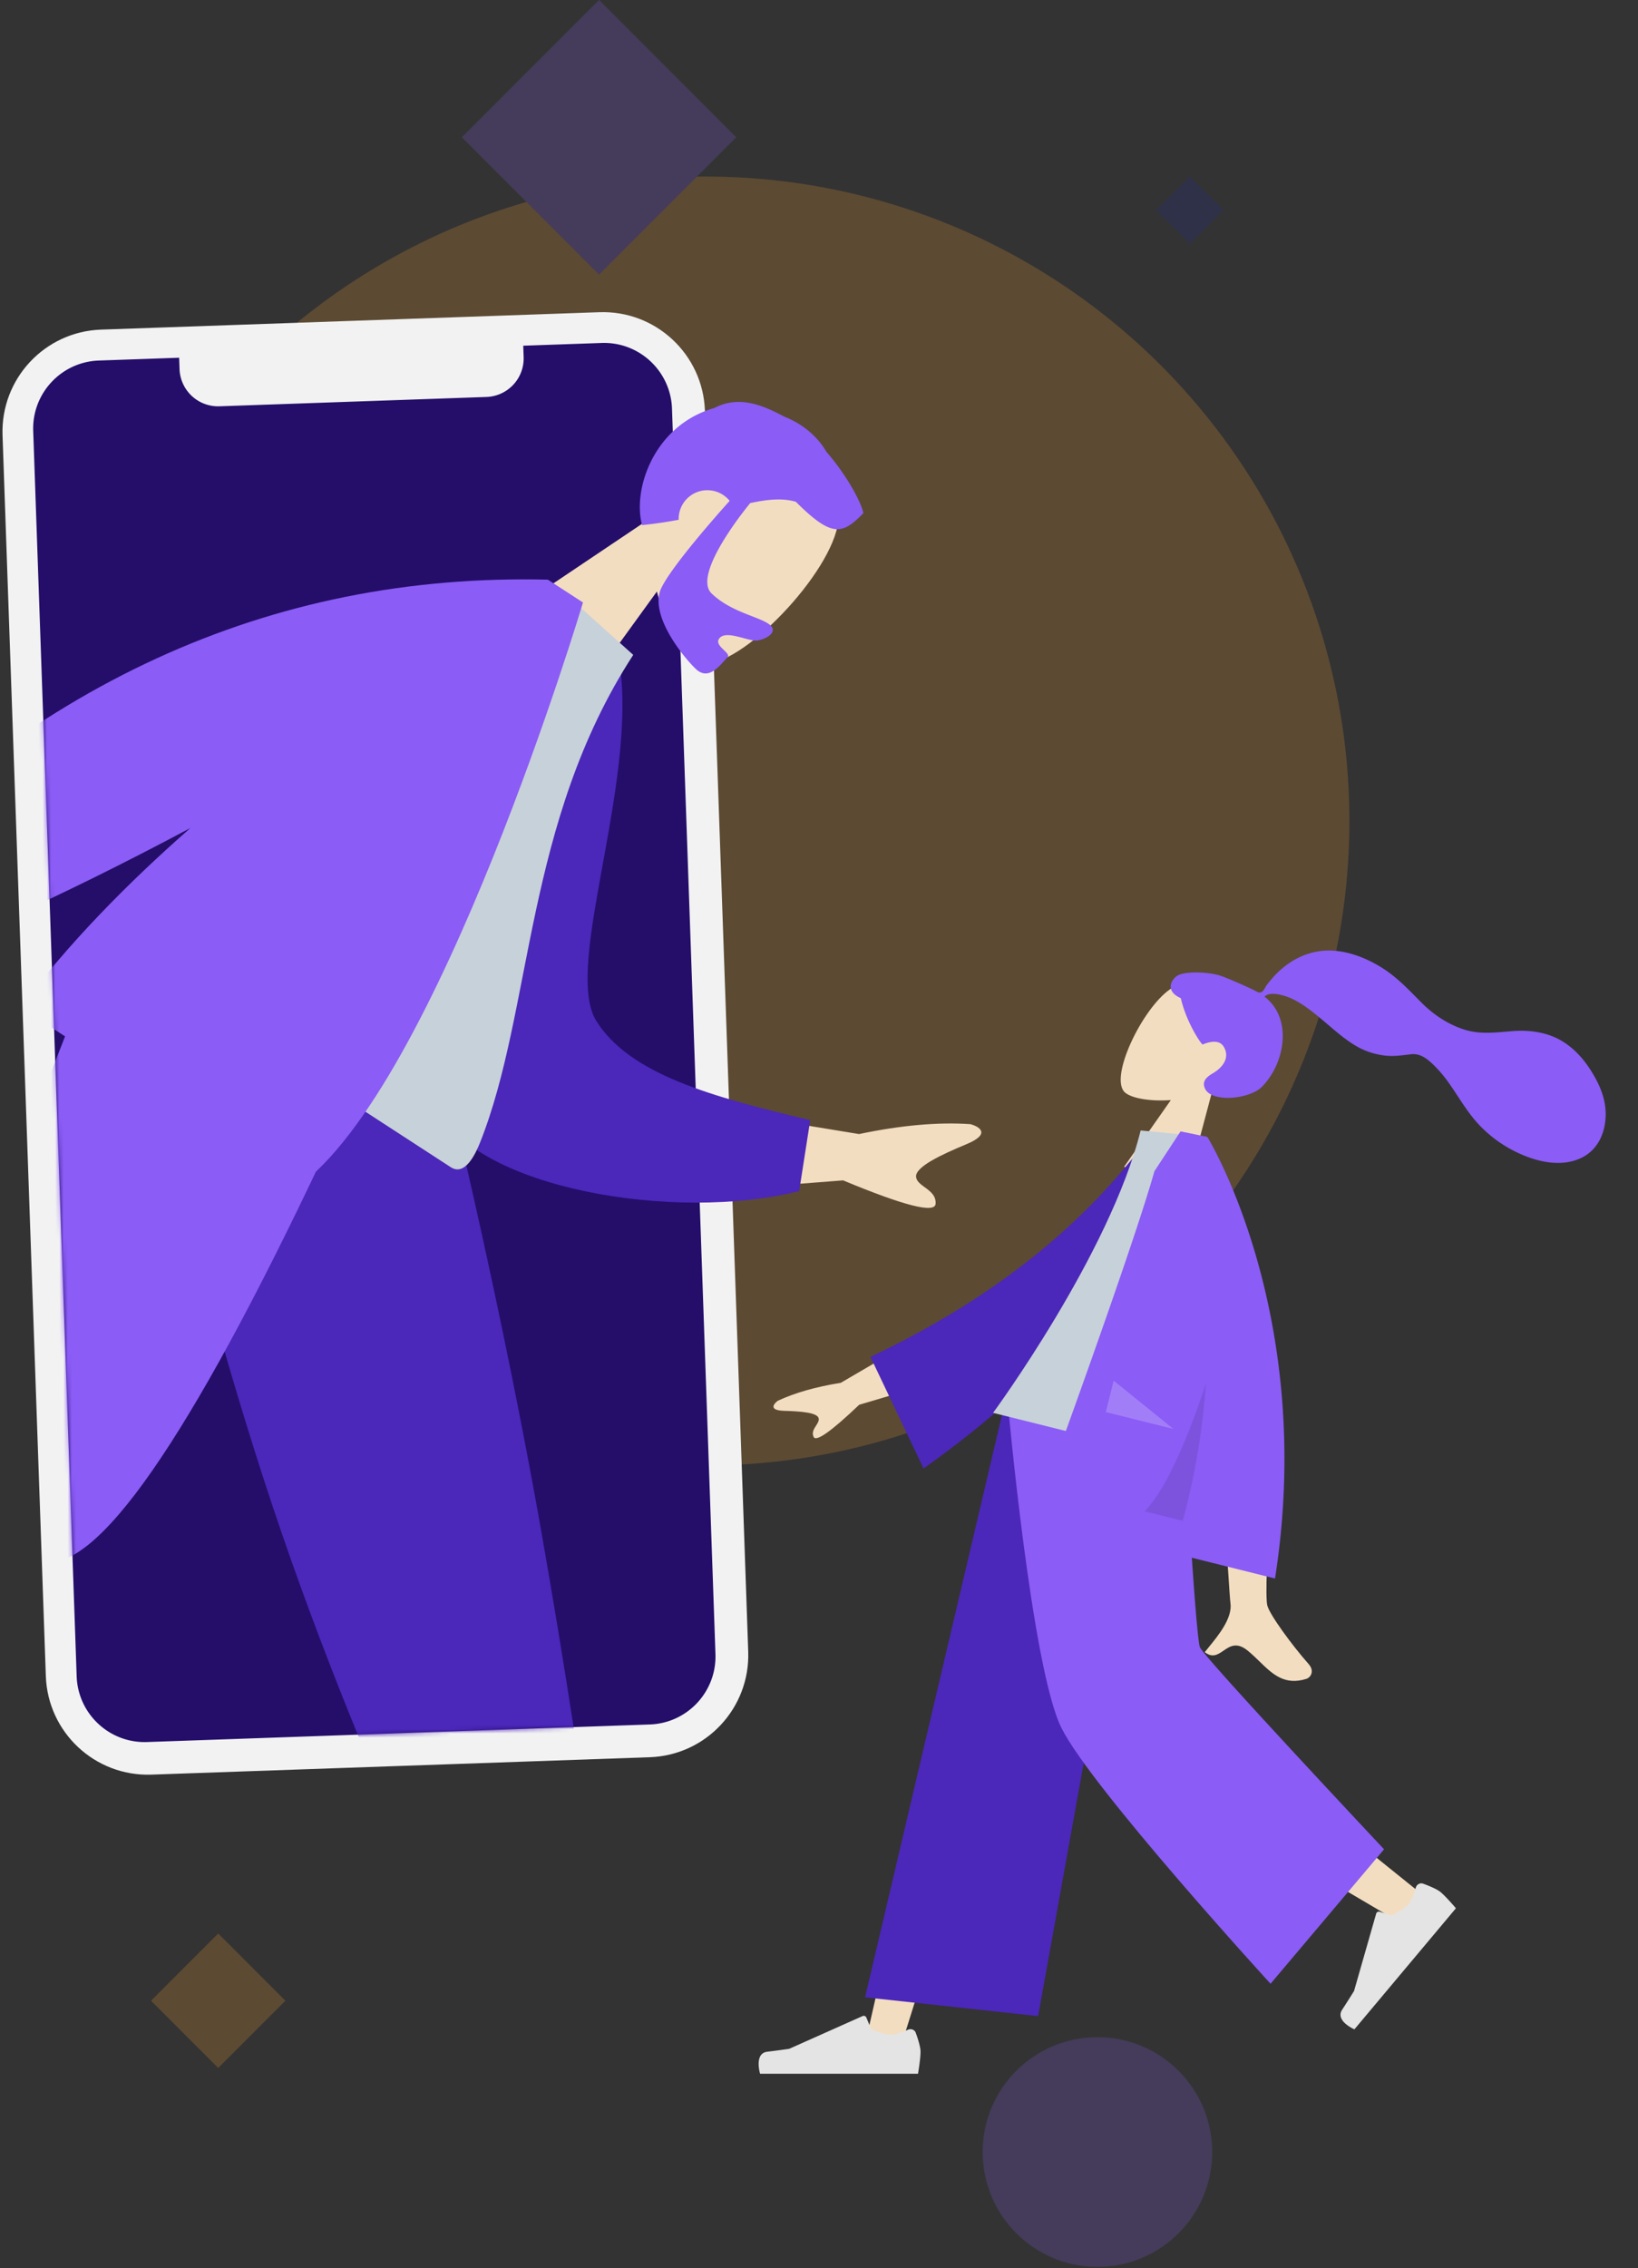
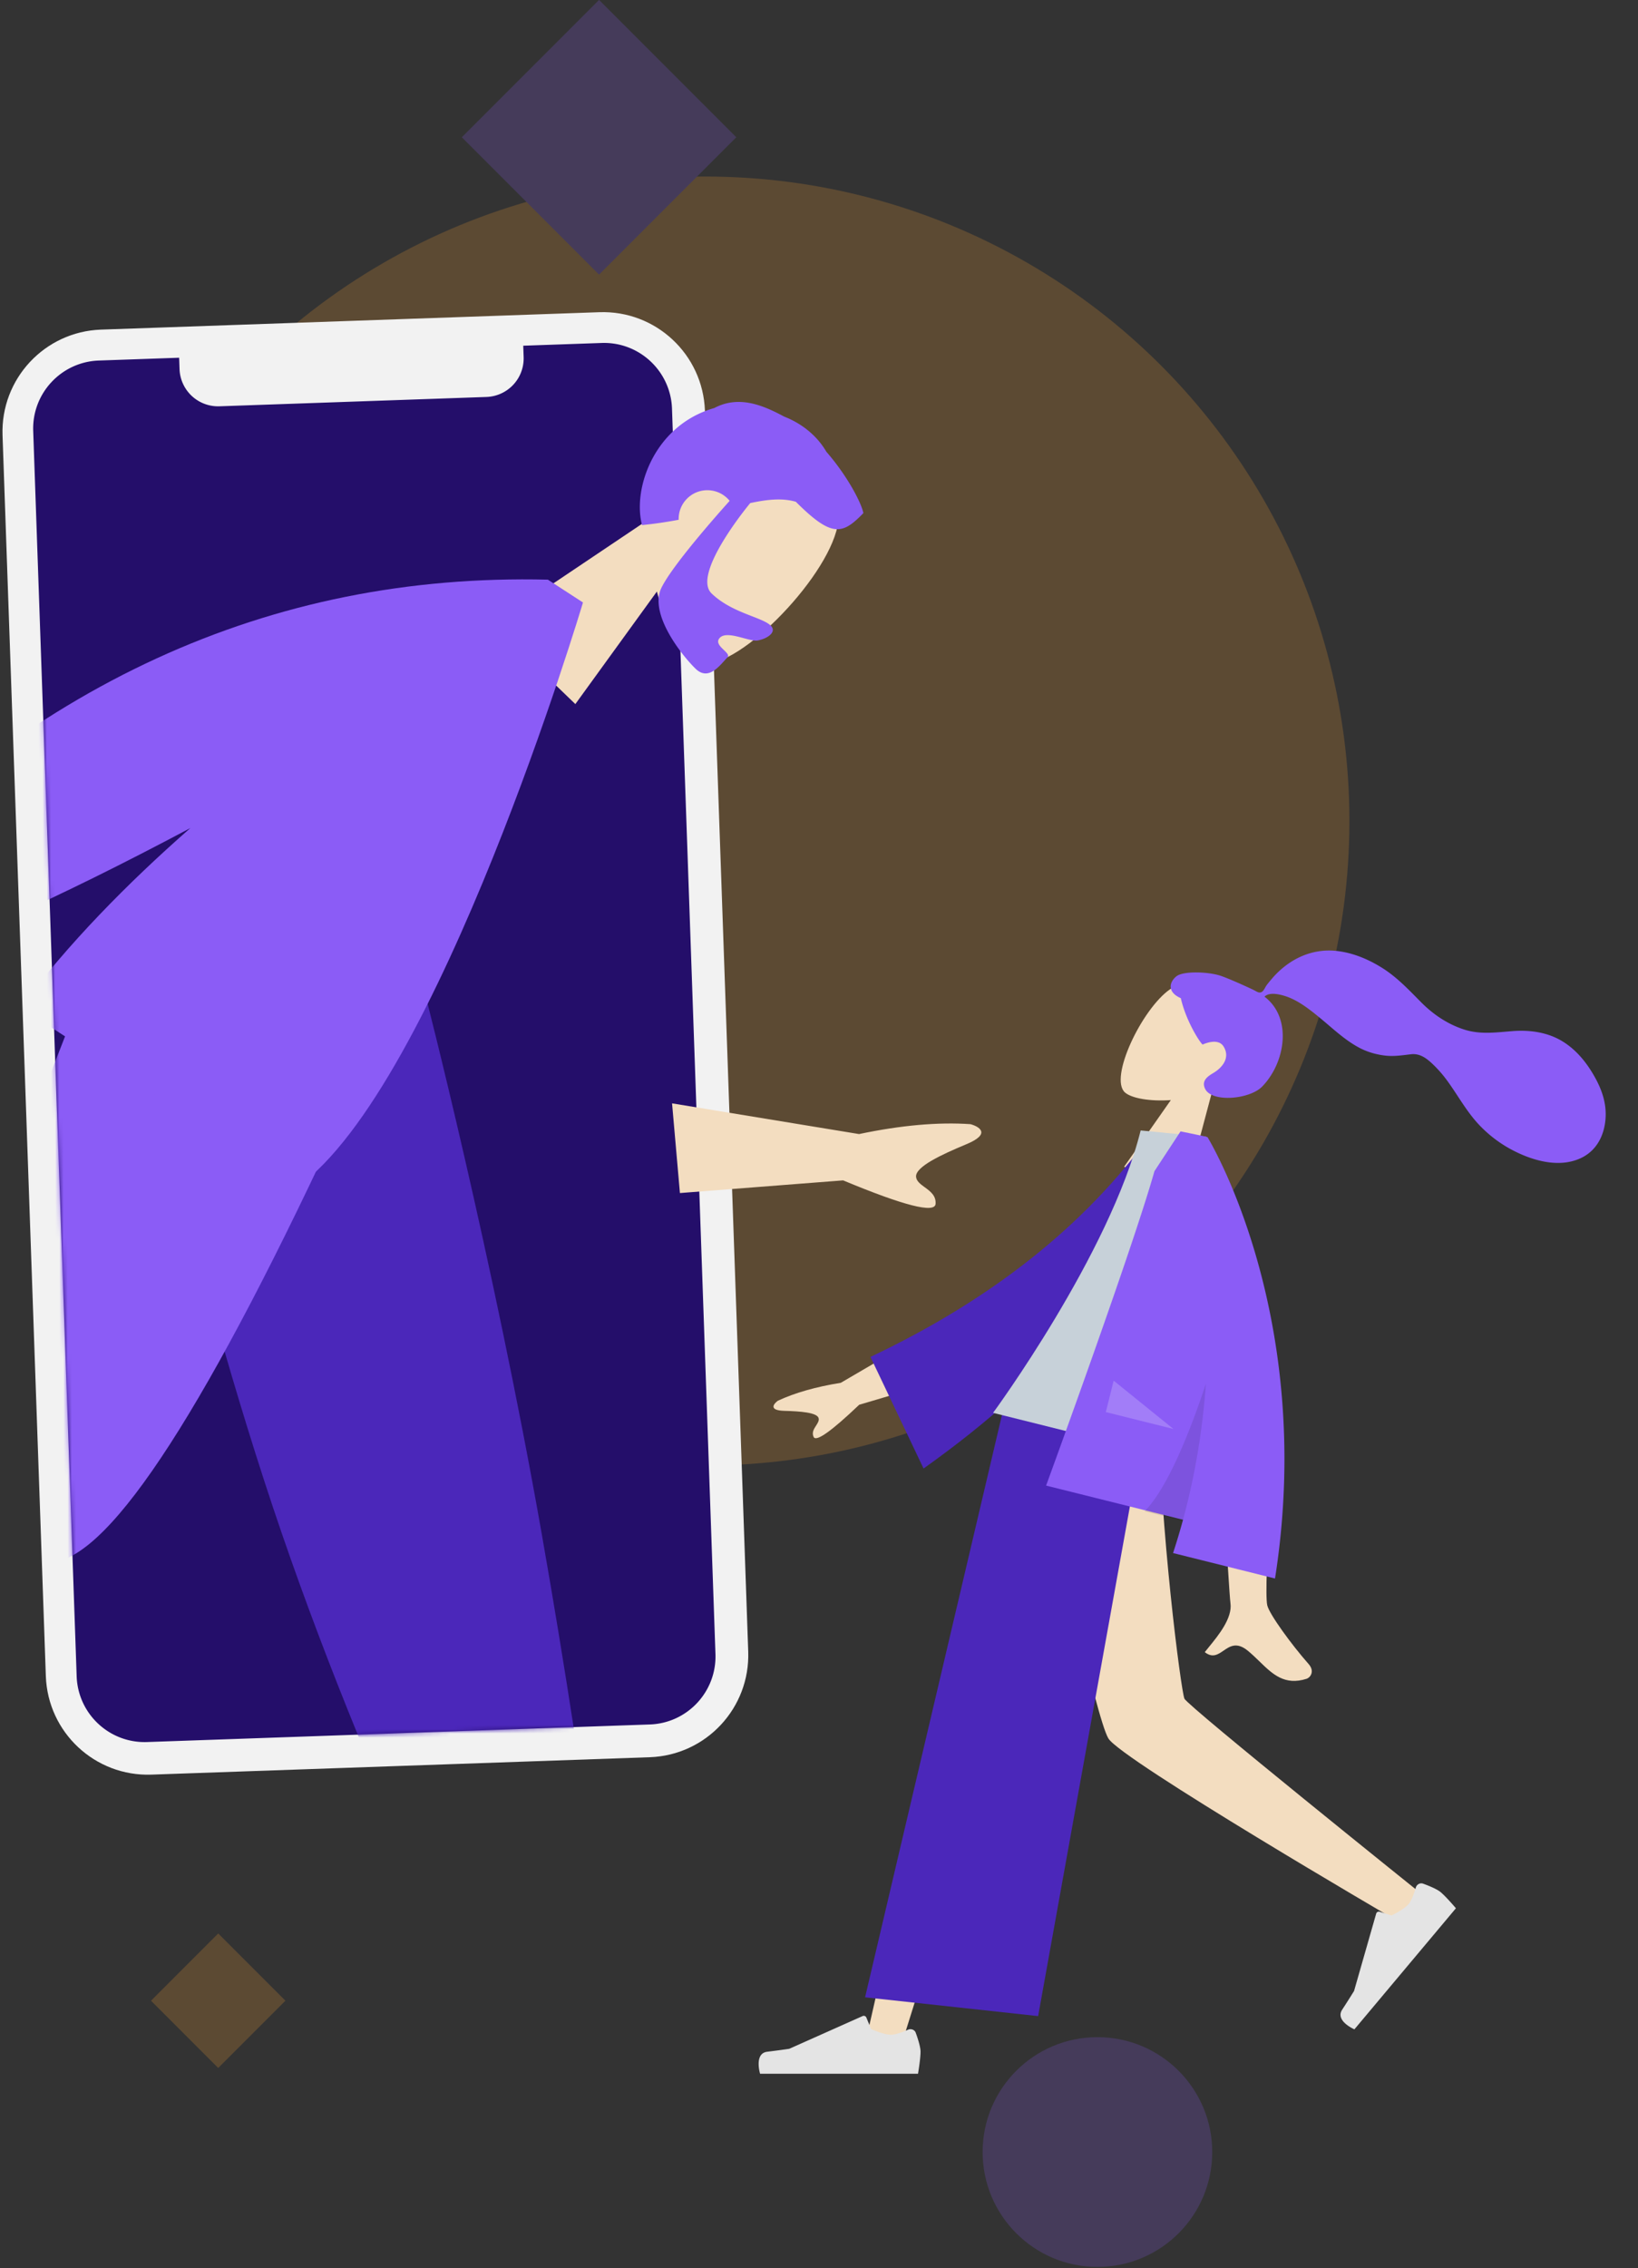
<svg xmlns="http://www.w3.org/2000/svg" width="393.851" height="545" fill="none" viewBox="31.236 0 393.851 545">
  <rect x="31.236" y="0" width="393.851" height="545" fill="#333333" stroke="none" />
  <g opacity=".2">
    <circle cx="200.851" cy="197.267" r="154.851" fill="#FFA434" />
    <circle cx="295.109" cy="517.069" r="27.604" fill="#8b5cf6" />
    <path fill="#8b5cf6" fill-rule="evenodd" d="m175.277-.02 33 33-33 33-33-33 33-33z" clip-rule="evenodd" />
    <path fill="#FFA434" fill-rule="evenodd" d="m83.703 464.554 16.158 16.159-16.158 16.158-16.159-16.158 16.159-16.159z" clip-rule="evenodd" />
-     <path fill="#2026A2" fill-rule="evenodd" d="m317.327 42.416 8.079 8.08-8.079 8.078-8.079-8.079 8.079-8.08z" clip-rule="evenodd" />
  </g>
  <g fill-rule="evenodd" clip-rule="evenodd">
    <path fill="#F2F2F2" d="m55.515 79.198 119.836-4.185c13.545-.473 24.909 10.124 25.382 23.67l10.411 298.143c.473 13.545-10.124 24.909-23.669 25.382l-119.836 4.184c-13.545.473-24.909-10.124-25.382-23.669L31.846 104.58c-.473-13.545 10.124-24.909 23.669-25.382z" />
    <path fill="#240E6A" d="M74.406 88.678a9.271 9.271 0 0 0 9.32 8.947l.269-.005 64.206-2.242a9.27 9.27 0 0 0 8.947-9.32l-.005-.27-.095-2.725 18.847-.658c9.03-.316 16.606 6.75 16.921 15.78l10.449 299.232c.316 9.03-6.749 16.606-15.779 16.921L66.591 418.56c-9.03.315-16.606-6.75-16.921-15.78L39.22 103.548c-.315-9.03 6.75-16.606 15.78-16.921l19.31-.675.096 2.726z" />
  </g>
  <path fill="#f3ddc0" fill-rule="evenodd" d="M312.761 264.317c-5.077.362-9.47-.451-11.027-1.826-3.903-3.447 4.059-20.093 10.836-24.801 6.778-4.709 26.088 1.573 20.447 14.87-1.957 4.614-5.854 7.638-10.272 9.474l-6.814 25.627-14.397-7.336 11.227-16.008z" clip-rule="evenodd" />
  <path fill="#8b5cf6" fill-rule="evenodd" d="M324.581 234.403c2.056.656 7.275 3.045 8.217 3.525.602.307 1.184.777 1.823.406.522-.304.806-1.124 1.16-1.605.413-.56.863-1.088 1.315-1.615a20.7 20.7 0 0 1 4.393-3.889c3.103-2.028 6.653-3.047 10.357-2.805 4.09.267 8.054 1.871 11.513 4.002 3.703 2.281 6.549 5.337 9.583 8.394 2.893 2.914 6.302 5.218 10.22 6.511 3.949 1.303 7.726.729 11.774.419 4.144-.318 8.4.262 11.99 2.456 3.35 2.049 5.832 5.128 7.736 8.522 1.782 3.176 2.906 6.477 2.61 10.166-.319 3.969-2.154 7.568-5.855 9.333-5.365 2.558-11.904.595-16.829-2.05a30.426 30.426 0 0 1-7.642-5.84c-2.976-3.123-5.009-6.882-7.508-10.365-1.172-1.634-2.474-3.149-3.95-4.515-1.434-1.326-2.972-2.383-5.003-2.144-2.149.253-4.121.572-6.297.307-2.087-.254-4.134-.844-6.001-1.814-3.634-1.887-6.65-4.855-9.805-7.422-2.573-2.093-5.349-4.286-8.598-5.19-1.356-.377-3.413-.778-4.508.273 6.781 5.16 5.008 15.896-.555 21.606-3.002 3.081-12.016 3.88-13.692.6-1.062-2.076.776-3.156 1.975-3.876 2.298-1.378 4.056-3.757 2.43-6.36-1.402-2.245-4.998-.442-5.036-.466-.534-.327-3.951-5.488-5.24-11.135-3.362-1.47-2.76-3.873-1.085-5.236 1.676-1.362 7.667-1.099 10.508-.193z" clip-rule="evenodd" />
  <path fill="#f3ddc0" fill-rule="evenodd" d="m303.07 337.346-33.046 83.638-22.163 70.709h-8.752l35.23-154.347h28.73z" clip-rule="evenodd" />
  <path fill="#f3ddc0" fill-rule="evenodd" d="M309.723 337.346c.352 29.39 5.484 68.96 6.304 70.793.82 1.832 56.607 46.597 56.607 46.597l-6.028 6.45s-65.824-38.38-68.87-43.498c-3.046-5.12-12.962-52.224-20.924-80.342h32.911z" clip-rule="evenodd" />
  <path fill="#E4E4E4" fill-rule="evenodd" d="M371.664 453.528c.22-.757 1.018-1.207 1.759-.937 1.35.494 3.326 1.292 4.201 2.027 1.395 1.17 3.681 3.881 3.681 3.881l-24.408 29.09s-4.7-2.012-2.95-4.706a225.88 225.88 0 0 0 2.867-4.512l5.317-18.578a.673.673 0 0 1 .85-.456l2.838.9s2.953-1.376 4.14-2.79c.722-.861 1.336-2.65 1.705-3.92zm-122.086 34.148c.722-.317 1.58.004 1.848.745.49 1.351 1.148 3.379 1.148 4.521 0 1.821-.606 5.315-.606 5.315h-37.974s-1.48-4.893 1.709-5.284a226.73 226.73 0 0 0 5.298-.704l17.65-7.869a.673.673 0 0 1 .897.359l1.134 2.752s2.952 1.377 4.798 1.377c1.124 0 2.889-.68 4.098-1.212z" clip-rule="evenodd" />
  <path fill="#4b27ba" fill-rule="evenodd" d="m280.851 484.41-41.61-4.516 33.531-142.548h34.576L280.851 484.41z" clip-rule="evenodd" />
-   <path fill="#8b5cf6" fill-rule="evenodd" d="m364.027 444.328-27.294 32.308s-43.123-47.098-50.282-61.463c-7.158-14.365-12.87-77.827-12.87-77.827h41.958s3.12 55.831 4.206 58.43c1.087 2.597 44.282 48.552 44.282 48.552z" clip-rule="evenodd" />
  <g fill-rule="evenodd" clip-rule="evenodd">
    <path fill="#f3ddc0" d="m233.397 332.249 23.007-13.44 3.494 12.168-22.072 6.548c-6.72 6.397-10.373 8.975-10.958 7.733-.494-1.048.07-1.922.59-2.725.404-.627.78-1.211.61-1.804-.388-1.354-4.42-1.64-8.259-1.747-3.838-.108-2.55-1.685-1.545-2.425 4.132-1.919 9.176-3.355 15.133-4.308zm102.54 53.425c-.947-4.361 1.972-43.839 1.972-43.839l-13.665-3.35s2.467 43.97 2.852 46.718c.5 3.57-2.899 7.73-5.204 10.55-.356.436-.687.84-.972 1.206 1.859 1.457 3.146.577 4.503-.352 1.532-1.05 3.154-2.16 5.79-.03 1.018.824 1.95 1.729 2.86 2.613 3.145 3.055 6.034 5.862 11.337 4.171.84-.268 2.061-1.761.462-3.565-3.985-4.494-9.473-11.99-9.936-14.122z" />
    <path fill="#4b27ba" d="m313.395 274.879-5.407-2.378c-15.783 21.87-38.267 39.712-67.451 53.525l12.765 26.814c31.28-22.23 53.489-47.674 60.093-77.961z" />
    <path fill="#C7D1D9" d="m320.32 352.008-50.301-12.542s28.078-38.145 35.485-67.853l15.737 1.522c7.143 22.152 4.624 46.605-.92 78.873z" />
    <path fill="#8b5cf6" d="M337.81 379.266c9.973-63.435-16.235-106.048-16.235-106.048l-.015.008c0-.004-.003-.008-.004-.013l-.99-.246c-1.793-.382-5.47-1.13-5.47-1.13l-6.28 9.564c-5.359 19.017-26.05 75.541-26.05 75.541l32.925 8.21a161.421 161.421 0 0 1-2.398 8.001l24.517 6.113z" />
    <path fill="#000" fill-opacity=".1" d="M315.62 365.407c3.155-11.53 4.84-22.674 5.581-32.954-3.812 11.468-9.196 25.068-14.753 30.667l9.173 2.287z" />
    <path fill="#fff" fill-opacity=".2" d="m313.384 343.34-14.374-11.613-1.885 7.559 16.26 4.053z" />
  </g>
  <mask id="a" width="340" height="545" x="39" y="0" fill="#fff" maskUnits="userSpaceOnUse" style="mask-type:luminance">
    <path fill-rule="evenodd" d="M187.486 414.338 66.591 418.56c-9.03.315-16.606-6.75-16.921-15.78L39.22 103.548c-.315-9.03 6.75-16.606 15.78-16.921L83.703 0H379v544.673H249.277s-60.056-130.396-61.791-130.335z" clip-rule="evenodd" />
  </mask>
  <g fill-rule="evenodd" clip-rule="evenodd" mask="url(#a)">
    <path fill="#f3ddc0" d="M189.18 142.131c2.245 8.41 6.01 15.06 9.099 16.812 7.746 4.394 30.205-17.721 34.034-31.293 3.828-13.571-17.089-41.297-35.43-24.794-6.365 5.728-9.077 13.706-9.581 21.867l-37.61 25.25 19.881 19.199 19.606-27.041z" />
    <path fill="#8b5cf6" d="M206.679 120.337a6.994 6.994 0 0 0-.562-.611c-2.745-2.651-7.117-2.578-9.764.163a6.875 6.875 0 0 0-1.932 4.997c-2.716.51-5.64.96-8.804 1.28-2.339-8.682 2.912-24.017 17.365-28.128 5.923-3.132 11.709-.673 16.815 2.063 4.557 1.78 8.076 4.882 10.136 8.443 5.117 5.865 8.458 12.374 8.896 14.746-5.093 5.274-7.628 5.85-16.235-2.728-3.242-.941-6.777-.585-10.966.312-.175.21-14.163 17.012-9.296 21.712 2.947 2.846 6.71 4.308 9.708 5.473 1.987.772 3.638 1.414 4.494 2.24 1.567 1.514-.674 3.134-3.114 3.583-.774.142-2.03-.195-3.387-.558-2.173-.583-4.603-1.234-5.707-.09-1.013 1.049.041 2.063.959 2.945.706.68 1.331 1.28.868 1.76-.221.23-.458.493-.709.772-1.743 1.941-4.176 4.65-6.944 1.977-3.203-3.094-11.263-13.131-8.252-19.4 2.555-5.318 13.245-17.404 16.43-20.951z" />
    <path fill="#b8a388" d="m73.641 225.618 53.92 157.788L165.14 515.1l13.512 2.872-50.196-280.704-54.814-11.65z" />
-     <path fill="#E4E4E4" d="M161.427 507.283c-1.094-.787-2.643-.554-3.356.59-1.301 2.088-3.122 5.248-3.529 7.16-.648 3.049-.876 9.112-.876 9.112 3.533.752 63.516 13.501 63.516 13.501s4.217-7.664-.979-9.452c-5.195-1.786-8.612-3.063-8.612-3.063l-26.721-19.446a1.15 1.15 0 0 0-1.628.281l-2.877 4.204s-5.428 1.256-8.515.6c-1.88-.4-4.59-2.166-6.423-3.487z" />
    <path fill="#4b27ba" d="m151.744 492.444 27.735-2.35s-6.235-54.875-18.01-121.688c-11.776-66.812-28.143-130.102-28.143-130.102l-73.6-15.644S76.06 301.79 99.02 368.502c22.96 66.714 52.724 123.942 52.724 123.942z" />
    <path fill="#f3ddc0" d="M68.142 224.449c-18.354 47.519-46.948 107.136-48.797 108.77-1.233 1.09-38.194 5.326-110.881 12.71l.384 12.544c83.632 5.532 128.32 5.53 134.061-.006 8.613-8.302 57.608-77.944 80.282-122.317l-55.049-11.701z" />
    <path fill="#8b5cf6" d="m-65.427 340.704 1.059 20.299c59.557 18.227 97.561 22.281 114.012 12.165 16.45-10.116 42.392-55.486 77.825-136.109l-70.181-14.917C31.516 288.85 17.668 323.514 15.74 326.135c-1.926 2.621-28.982 7.478-81.168 14.569z" />
    <path fill="#E4E4E4" d="M-85.974 344.905c.586-1.215.088-2.701-1.162-3.205-2.281-.919-5.705-2.163-7.658-2.232-3.112-.108-9.12.722-9.12.722l-2.276 64.943s8.274 2.822 9.132-2.61c.858-5.43 1.522-9.019 1.522-9.019l14.505-29.717a1.152 1.152 0 0 0-.559-1.554l-4.635-2.104s-2.177-5.131-2.066-8.288c.067-1.921 1.335-4.9 2.317-6.936z" />
    <path fill="#f3ddc0" d="m237.795 272.483-44.964-7.379 1.89 21.553 39.242-3.047c14.652 6.1 22.063 7.98 22.234 5.64.145-1.974-1.29-3.023-2.612-3.988-1.03-.753-1.991-1.455-2.083-2.505-.21-2.398 6.05-5.32 12.109-7.838 6.06-2.518 3.036-4.248.977-4.814-7.77-.535-16.701.258-26.793 2.378zm-171.95-78.26L48.598 177.45c-36.366 26.614-56.941 40.777-61.725 42.492-3.508 1.257-19.344.08-29.47-1.632-4.063-.687-5.12 2.433-4.746 3.893 2.36 9.214 9.045 10.864 16.323 12.66 2.107.519 4.263 1.051 6.38 1.782 5.475 1.894 5.337 5.248 5.207 8.417-.115 2.807-.224 5.468 3.573 6.844.27-.744.556-1.588.865-2.5 1.996-5.89 4.94-14.576 10.567-17.08 2.887-1.283 26.311-13.985 70.271-38.102z" />
-     <path fill="#4b27ba" d="m170.206 151.286 9.28 3.993c6.747 29.435-13.324 76.593-4.84 90.07 8.02 12.741 27.598 18.166 51.407 23.785l-2.656 17.037c-29.86 7.563-77.645-.696-86.86-19.68-14.732-30.353 13.585-86.2 33.669-115.205z" />
-     <path fill="#C7D1D9" d="m65.732 232.457 73.896 47.99c3.378 2.193 5.903-3.09 7.01-5.865 12.783-32.015 10.643-76.865 36.857-117.232l-19.147-17.18c-36.02 16.868-64.758 47.773-98.616 92.287z" />
    <path fill="#8b5cf6" d="m163.216 139.435-.244-.158c-66.917-1.625-125.43 25.22-175.538 80.536L.956 232.902c18.013-5.275 43.363-16.588 76.05-33.942-15.237 13.345-29.5 27.92-40.847 43.09l66.518 43.197c33.983-24.137 68.735-140.49 68.735-140.49l-4.593-2.982-3.603-2.34z" />
  </g>
</svg>